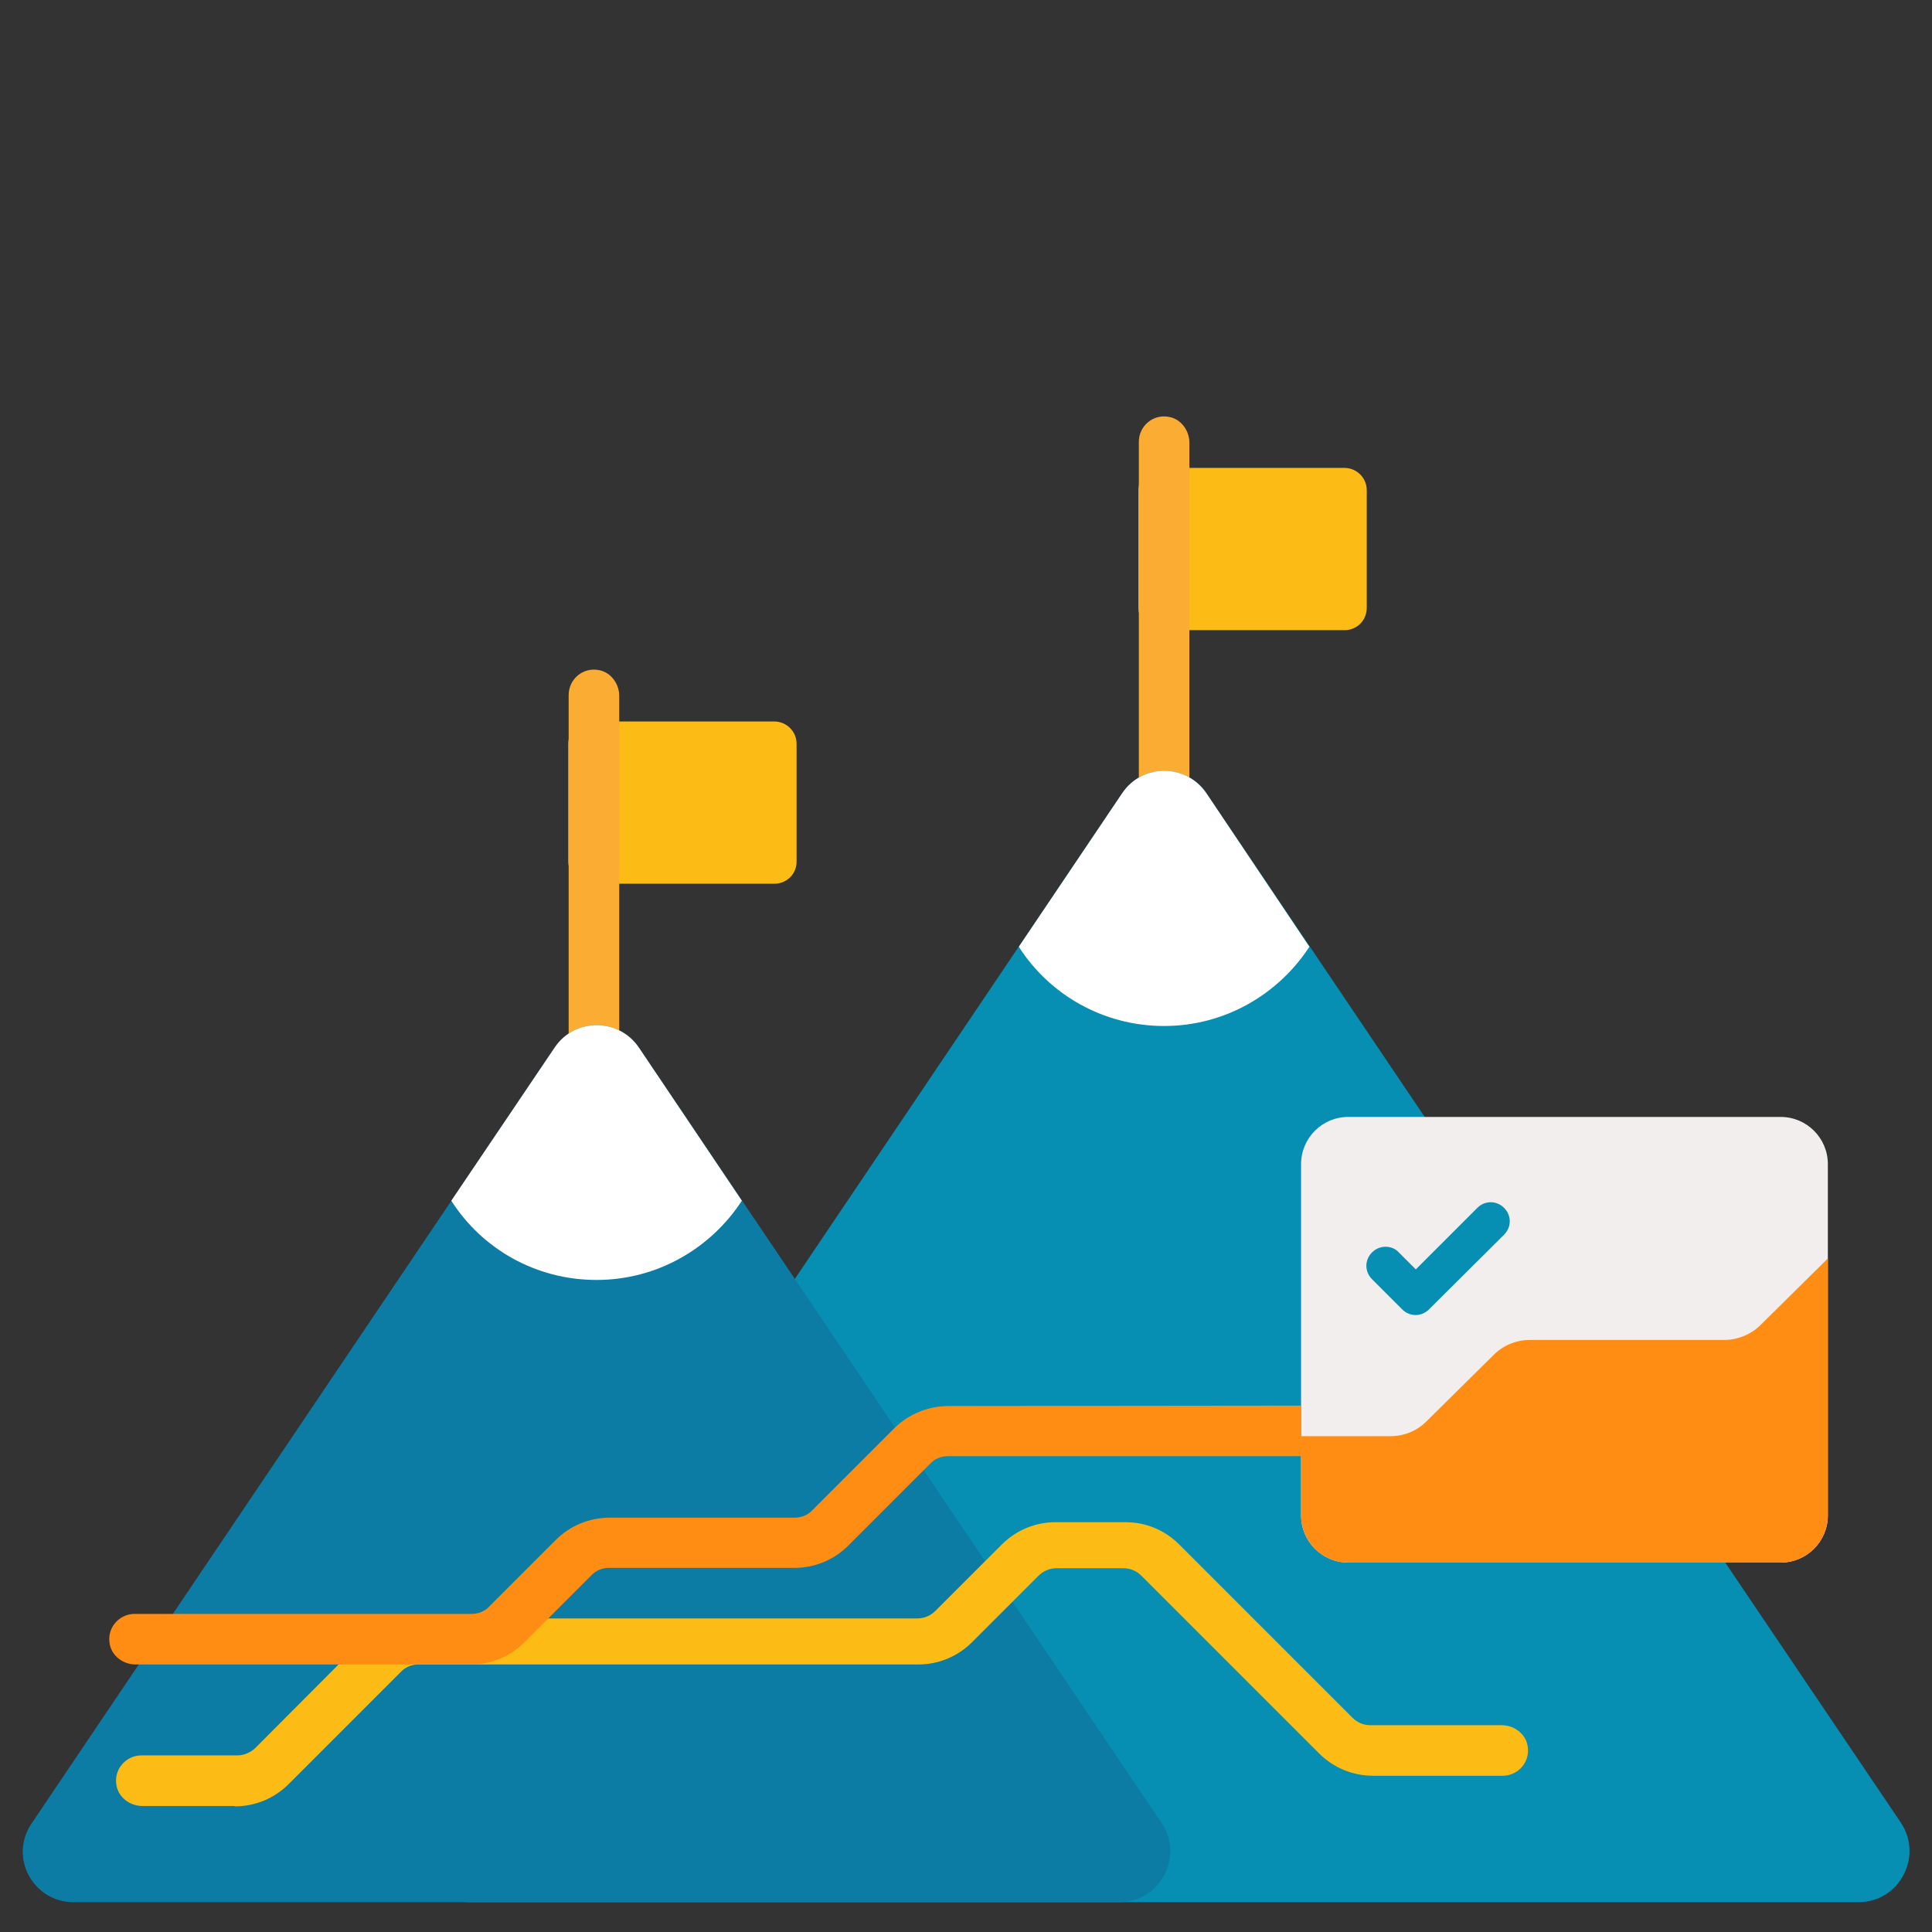
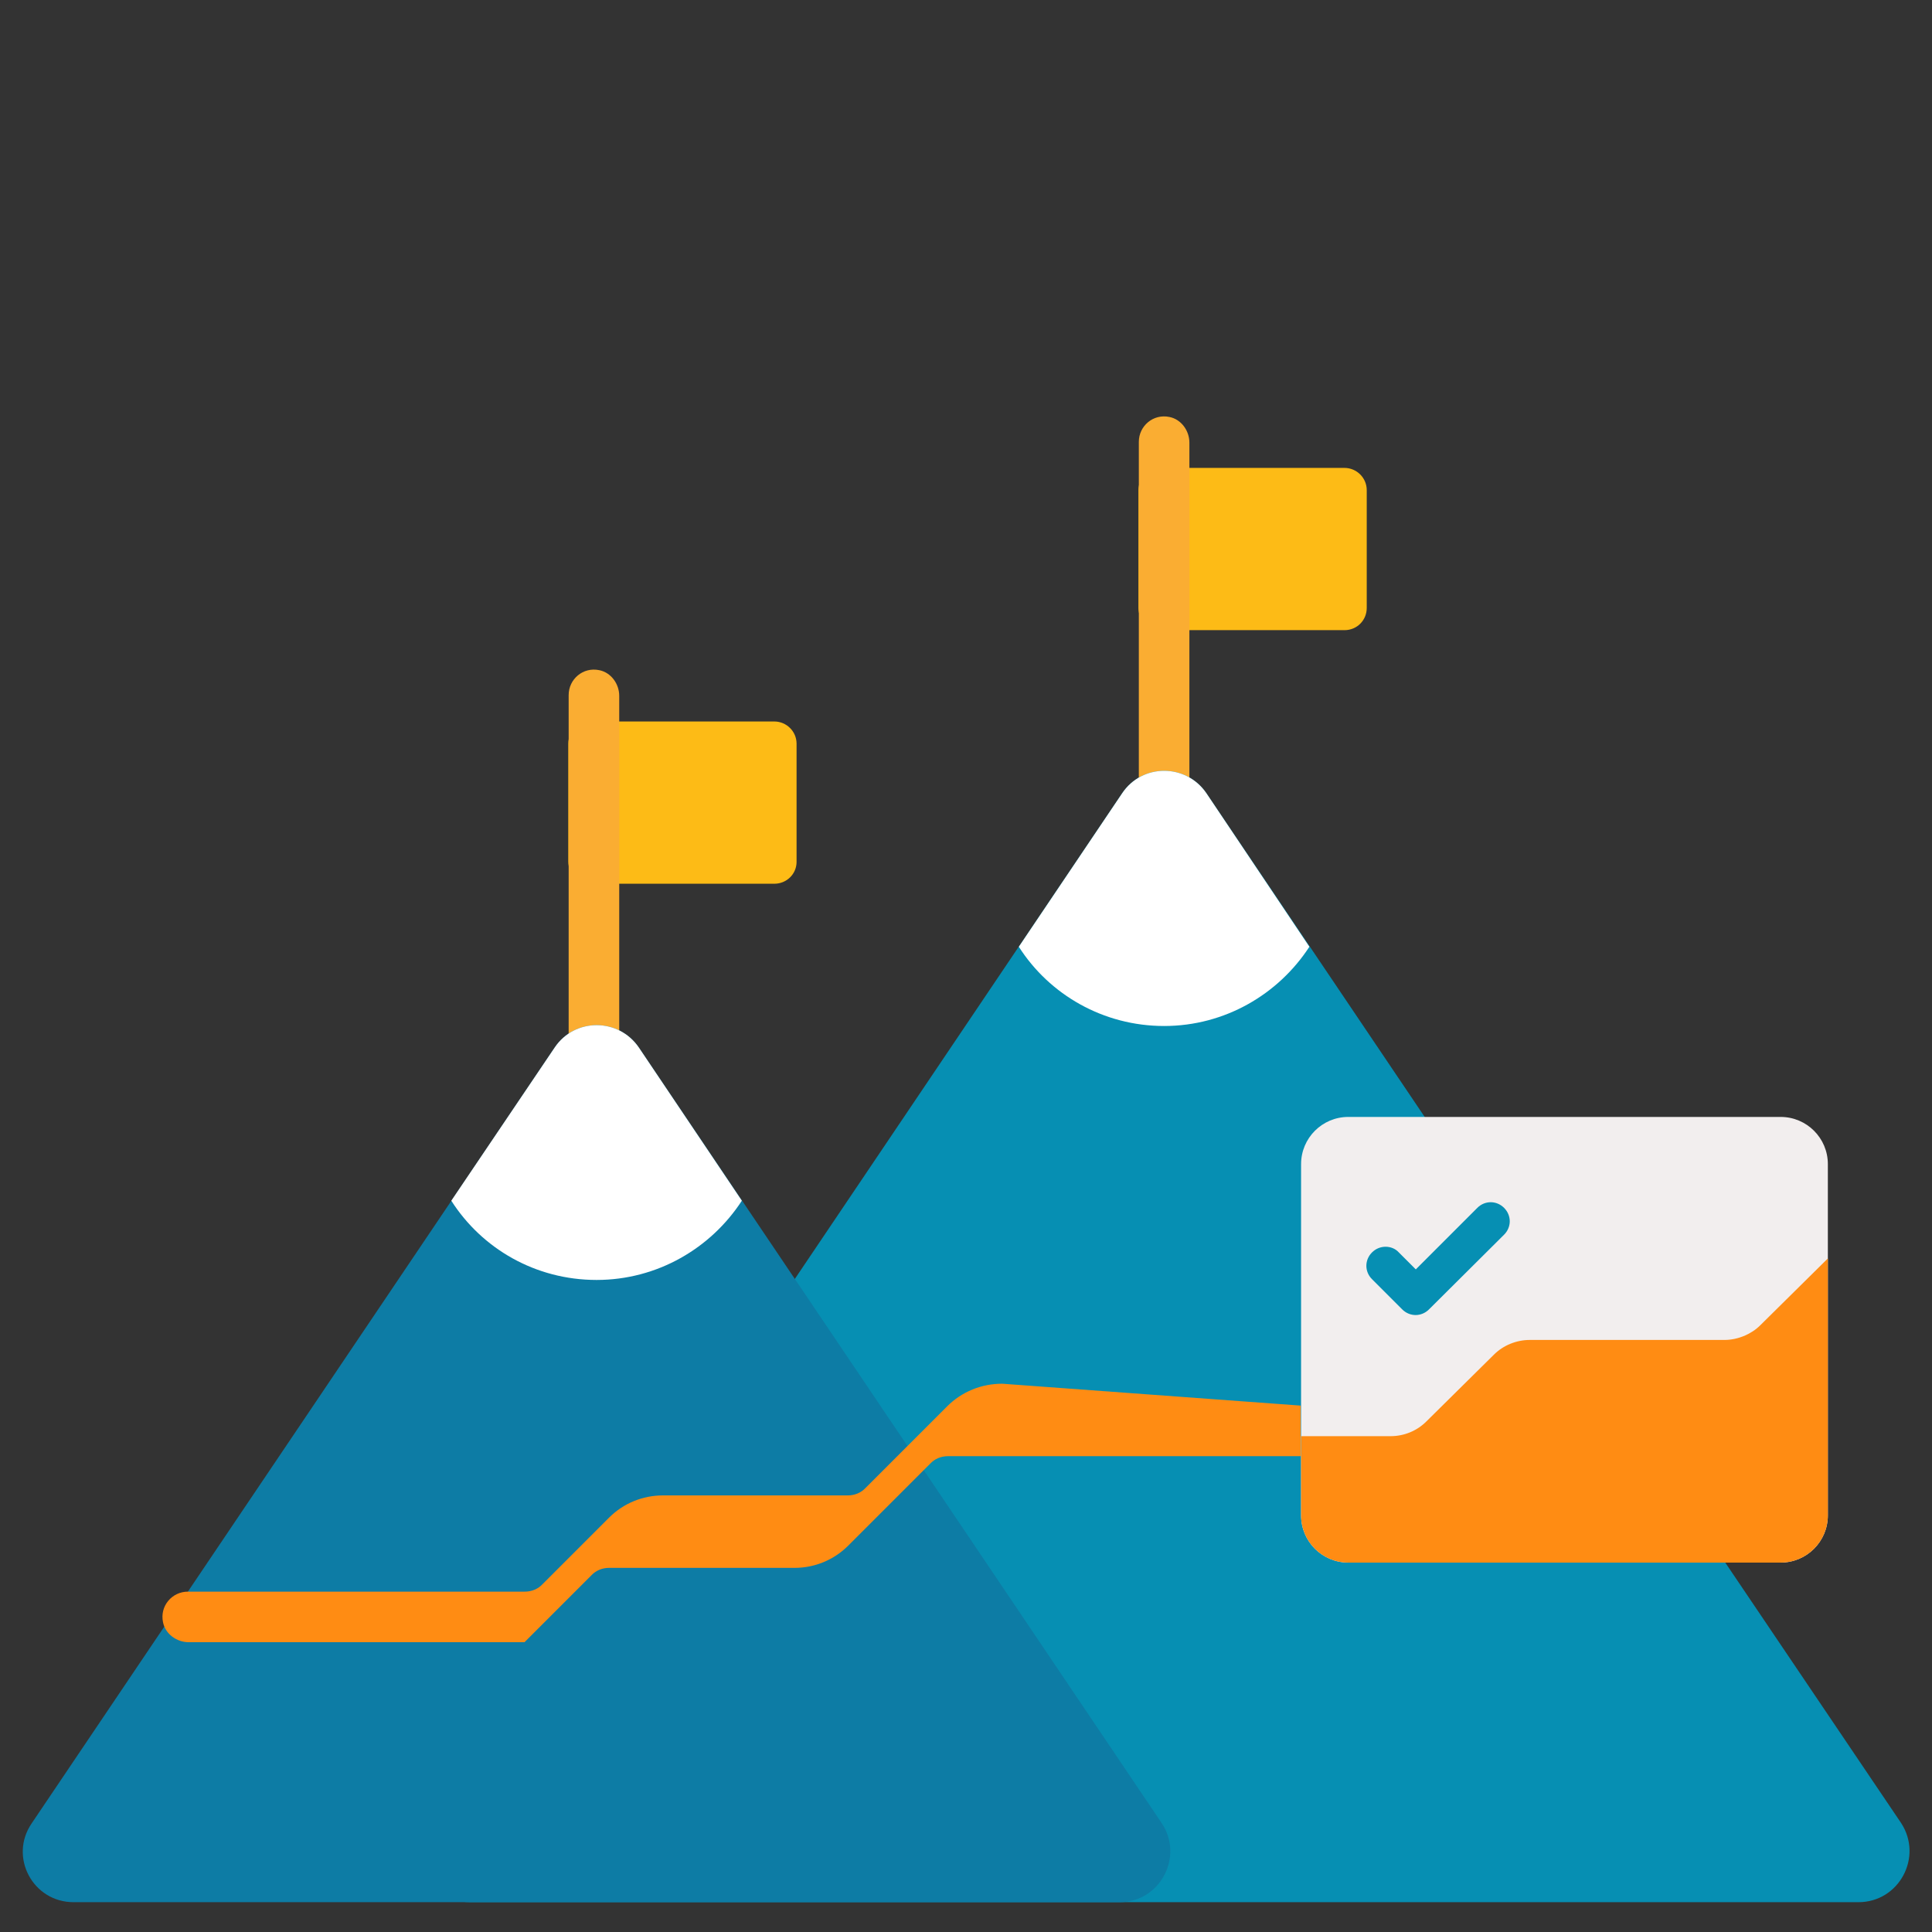
<svg xmlns="http://www.w3.org/2000/svg" id="Capa_1" x="0px" y="0px" viewBox="0 0 512 512" style="enable-background:new 0 0 512 512;" xml:space="preserve">
  <rect x="0" y="0" width="512" height="512" fill="#333333" stroke="none" />
  <style type="text/css"> .st0{fill:#FDBB16;} .st1{fill:#FAAD32;} .st2{fill:#068FB3;} .st3{fill:#FFFFFF;} .st4{fill:#0D7CA5;} .st5{fill:#FF8C13;} .st6{fill:#F2EEEE;} </style>
  <g>
    <path class="st0" d="M356.3,167h-48.7c-3.2,0-5.9-2.6-5.9-5.9v-31.2c0-3.2,2.6-5.9,5.9-5.9h48.7c3.2,0,5.9,2.6,5.9,5.9v31.2 C362.2,164.4,359.6,167,356.3,167z" />
    <path class="st1" d="M301.8,212.4h13.4v-95v-0.1c0-3.2-2.2-6.2-5.3-6.8c-4.3-0.9-8.1,2.4-8.1,6.6" />
    <path class="st2" d="M492.5,504.1H124.5c-10.8,0-17.2-12-11.1-20.9l184-273c5.3-7.9,16.9-7.9,22.3,0l126.1,187l26.6,39.4l31.4,46.5 C509.7,492.1,503.3,504.1,492.5,504.1L492.5,504.1z" />
    <path class="st3" d="M347,250.9c-8.2,12.6-22.4,21-38.5,21s-30.4-8.3-38.5-21l27.4-40.7c5.3-7.9,16.9-7.9,22.3,0L347,250.9z" />
    <path class="st0" d="M205.2,234.2h-48.7c-3.2,0-5.9-2.6-5.9-5.9v-31.2c0-3.2,2.6-5.9,5.9-5.9h48.7c3.2,0,5.9,2.6,5.9,5.9v31.3 C211.1,231.6,208.5,234.2,205.2,234.2z" />
    <path class="st1" d="M150.7,279.5h13.4v-95v-0.1c0-3.2-2.2-6.2-5.3-6.8c-4.3-0.9-8.1,2.4-8.1,6.6" />
    <path class="st4" d="M296.7,504.1H19.5c-10.8,0-17.2-12-11.1-20.9l138.6-205.6c5.3-7.9,16.9-7.9,22.3,0l138.6,205.6 C313.8,492.1,307.4,504.1,296.7,504.1z" />
    <path class="st3" d="M196.6,318.2c-8.2,12.6-22.4,21-38.5,21c-16.2,0-30.4-8.3-38.5-21l27.4-40.6c5.3-7.9,16.9-7.9,22.3,0 L196.6,318.2z" />
-     <path class="st0" d="M62,478.6H37.7c-3.2,0-6.2-2.2-6.8-5.3c-0.9-4.3,2.4-8.1,6.6-8.1h25.4c1.7,0,3.4-0.7,4.7-1.9L96,434.8 c3.8-3.8,8.9-5.9,14.2-5.9h132.9c1.8,0,3.5-0.7,4.8-2l17.6-17.6c3.8-3.8,8.9-5.9,14.2-5.9h18.6c5.4,0,10.4,2.1,14.2,5.9l45.9,45.9 c1.3,1.3,3,2,4.7,2h34.9c3.2,0,6.2,2.2,6.8,5.3c0.9,4.3-2.4,8.1-6.6,8.1H364c-5.5,0-10.6-2.1-14.5-6l-47-47c-1.3-1.3-3-2-4.8-2 h-17.7c-1.8,0-3.5,0.7-4.8,2l-17.6,17.6c-3.8,3.8-8.9,5.9-14.2,5.9H110.9c-1.8,0-3.5,0.7-4.7,2l-29.7,29.7 c-3.8,3.8-8.9,5.9-14.2,5.9L62,478.6L62,478.6z" />
-     <path class="st5" d="M344.7,372.5v13.4h-93.5c-1.8,0-3.5,0.7-4.7,2l-21.7,21.7c-3.8,3.8-8.9,5.9-14.2,5.9h-49.2 c-1.8,0-3.5,0.7-4.7,2L139,435.2c-3.8,3.8-8.8,5.9-14.1,5.9h-89c-3.2,0-6.2-2.2-6.8-5.3c-0.9-4.3,2.4-8.1,6.6-8.1h89.3 c1.8,0,3.5-0.7,4.7-2l17.6-17.6c3.8-3.8,8.9-5.9,14.3-5.9h49c1.8,0,3.5-0.7,4.7-2l21.6-21.6c3.9-3.9,9.1-6,14.6-6L344.7,372.5z" />
+     <path class="st5" d="M344.7,372.5v13.4h-93.5c-1.8,0-3.5,0.7-4.7,2l-21.7,21.7c-3.8,3.8-8.9,5.9-14.2,5.9h-49.2 c-1.8,0-3.5,0.7-4.7,2L139,435.2h-89c-3.2,0-6.2-2.2-6.8-5.3c-0.9-4.3,2.4-8.1,6.6-8.1h89.3 c1.8,0,3.5-0.7,4.7-2l17.6-17.6c3.8-3.8,8.9-5.9,14.3-5.9h49c1.8,0,3.5-0.7,4.7-2l21.6-21.6c3.9-3.9,9.1-6,14.6-6L344.7,372.5z" />
    <path class="st6" d="M484.4,308.5v93.1c0,6.9-5.6,12.5-12.5,12.5H357.3c-6.9,0-12.5-5.6-12.5-12.5v-93.1c0-6.9,5.6-12.5,12.5-12.5 h114.6C478.8,296,484.4,301.6,484.4,308.5L484.4,308.5z" />
    <path class="st5" d="M484.4,333.5v68.1c0,6.9-5.6,12.5-12.5,12.5H357.3c-6.9,0-12.5-5.6-12.5-12.5v-21h23.7c3.6,0,7-1.4,9.5-3.9 l17.9-17.7c2.5-2.5,6-3.9,9.5-3.9H457c1.8,0,3.6-0.4,5.3-1.1c1.6-0.7,3-1.6,4.2-2.8L484.4,333.5z" />
  </g>
  <path class="st2" d="M367.2,330.4c1.3,0,2.6,0.5,3.5,1.5l4.5,4.5l16.3-16.3c2-2,5.1-2,7.1,0c2,2,2,5.1,0,7.1L378.7,347 c-2,2-5.1,2-7.1,0l-8-8c-2-2-2-5.1,0-7.1C364.6,330.9,365.9,330.4,367.2,330.4z" />
</svg>